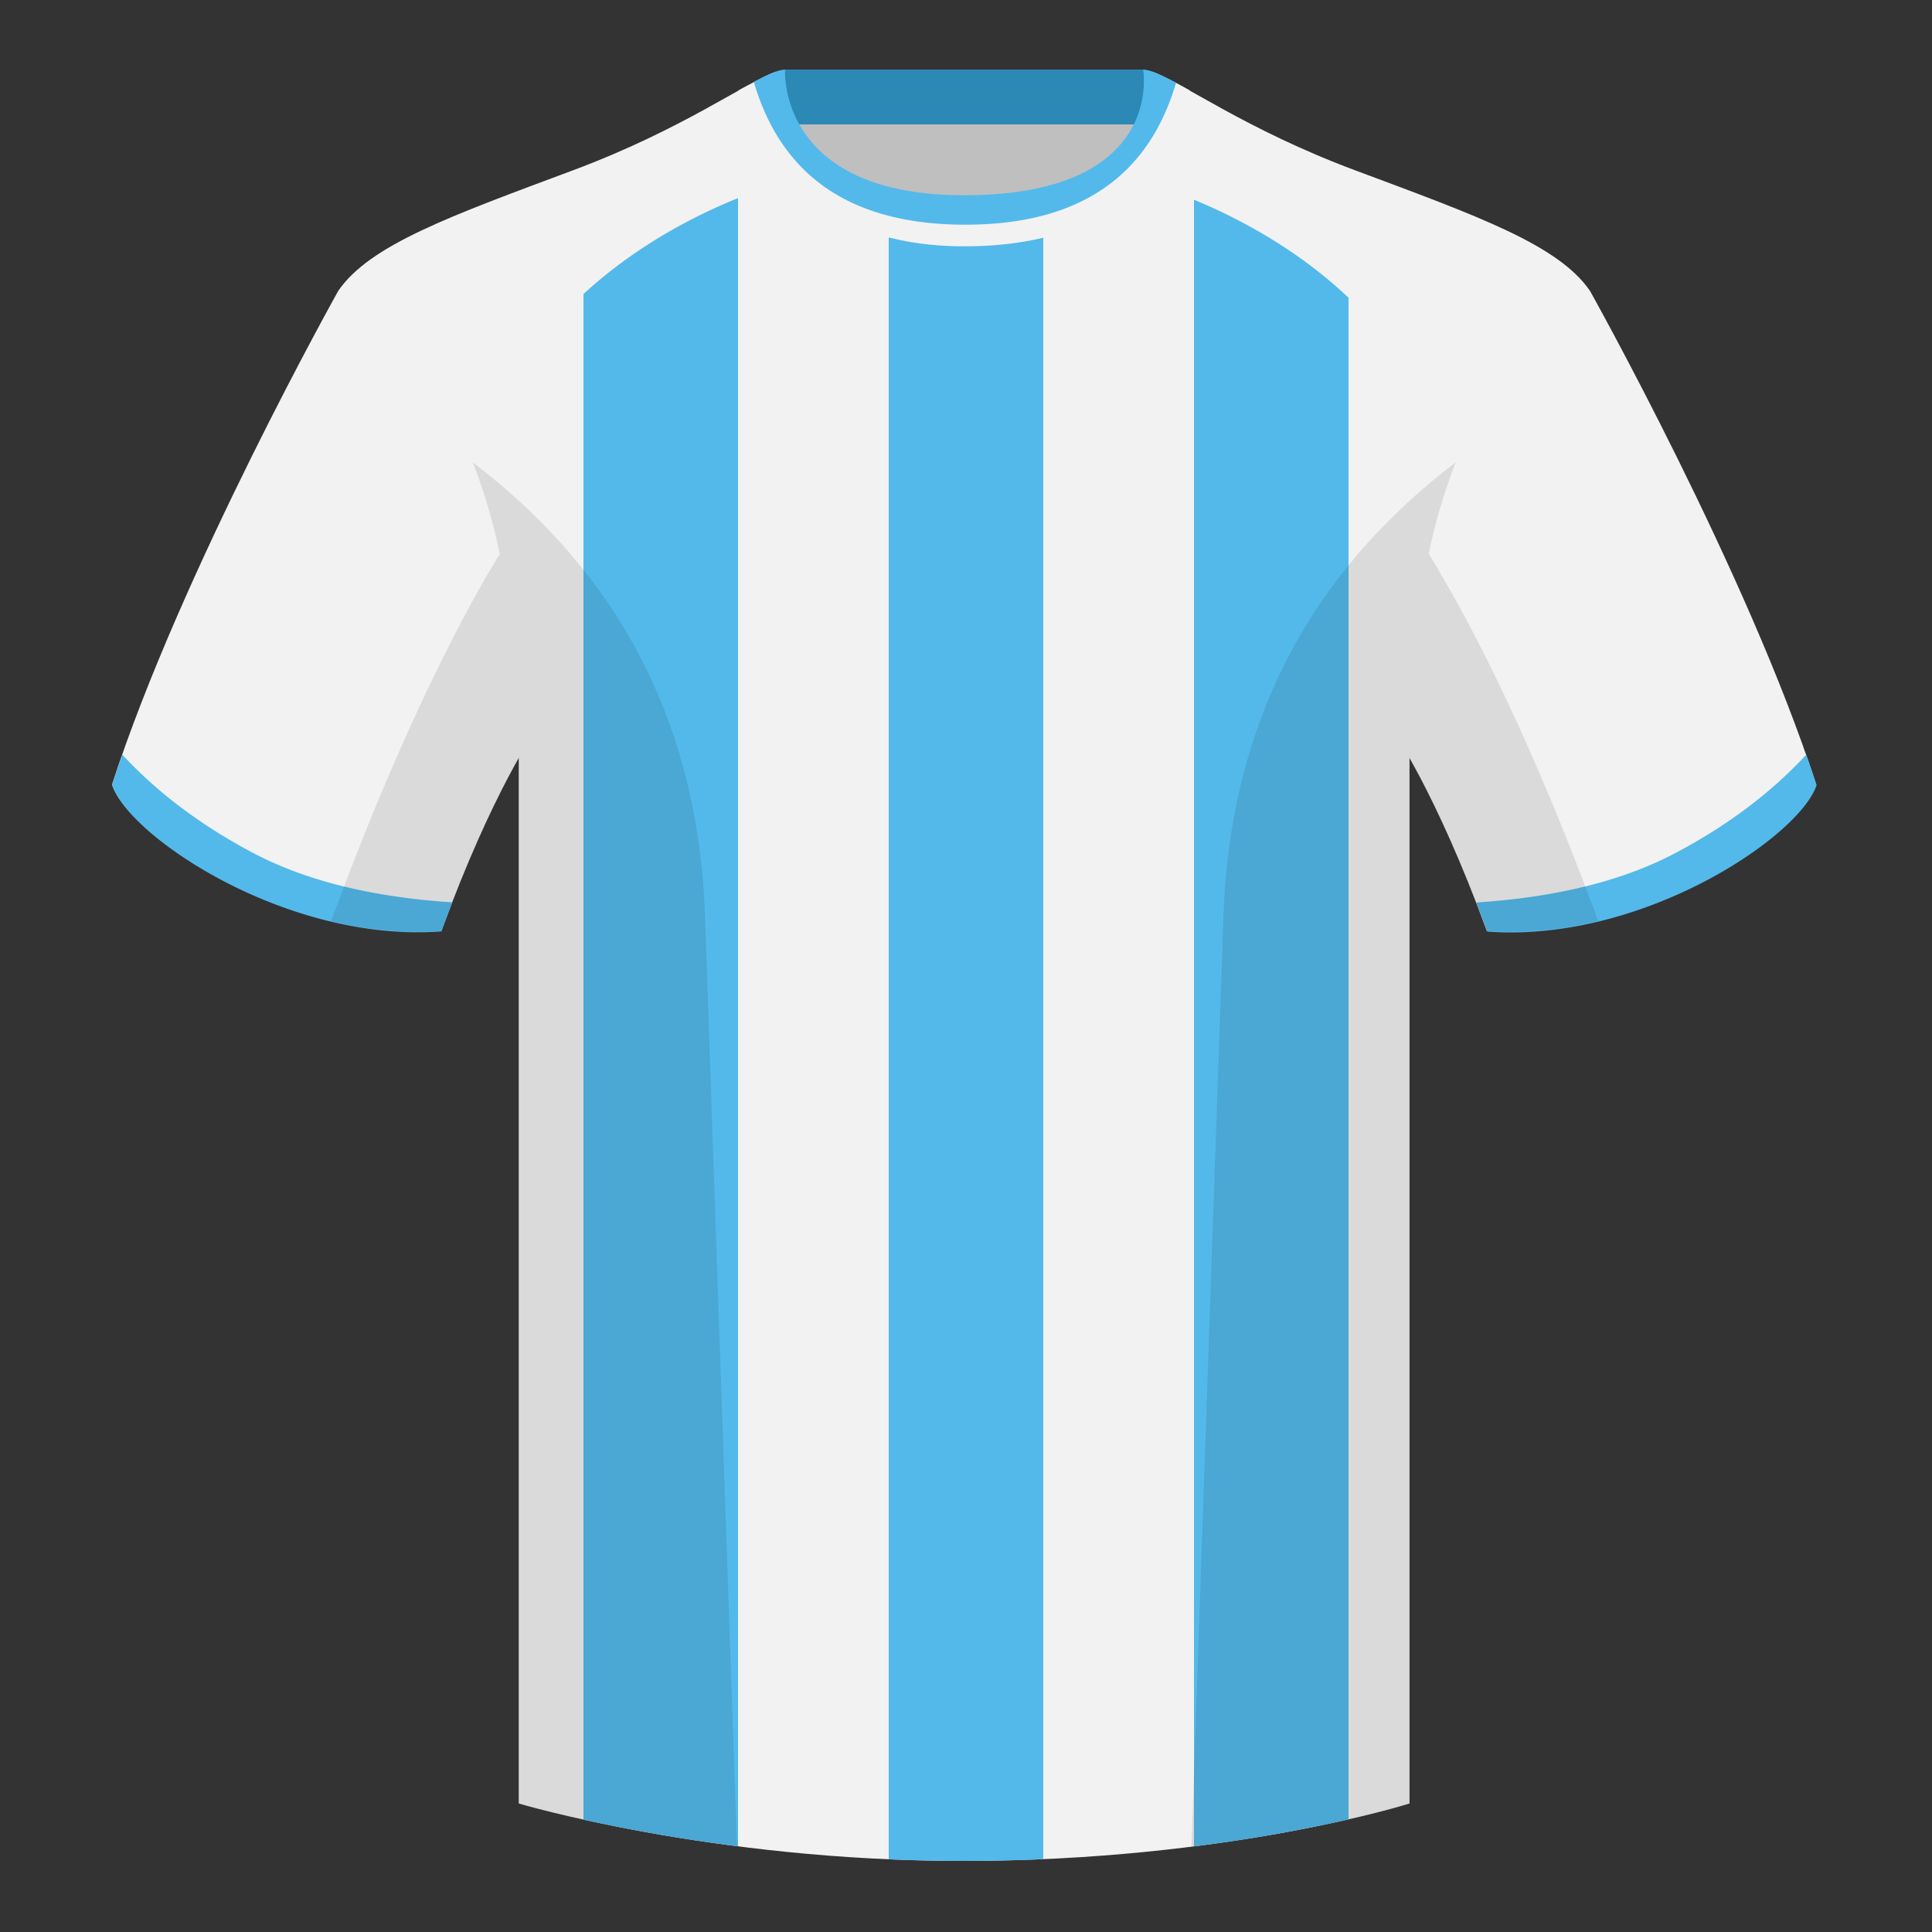
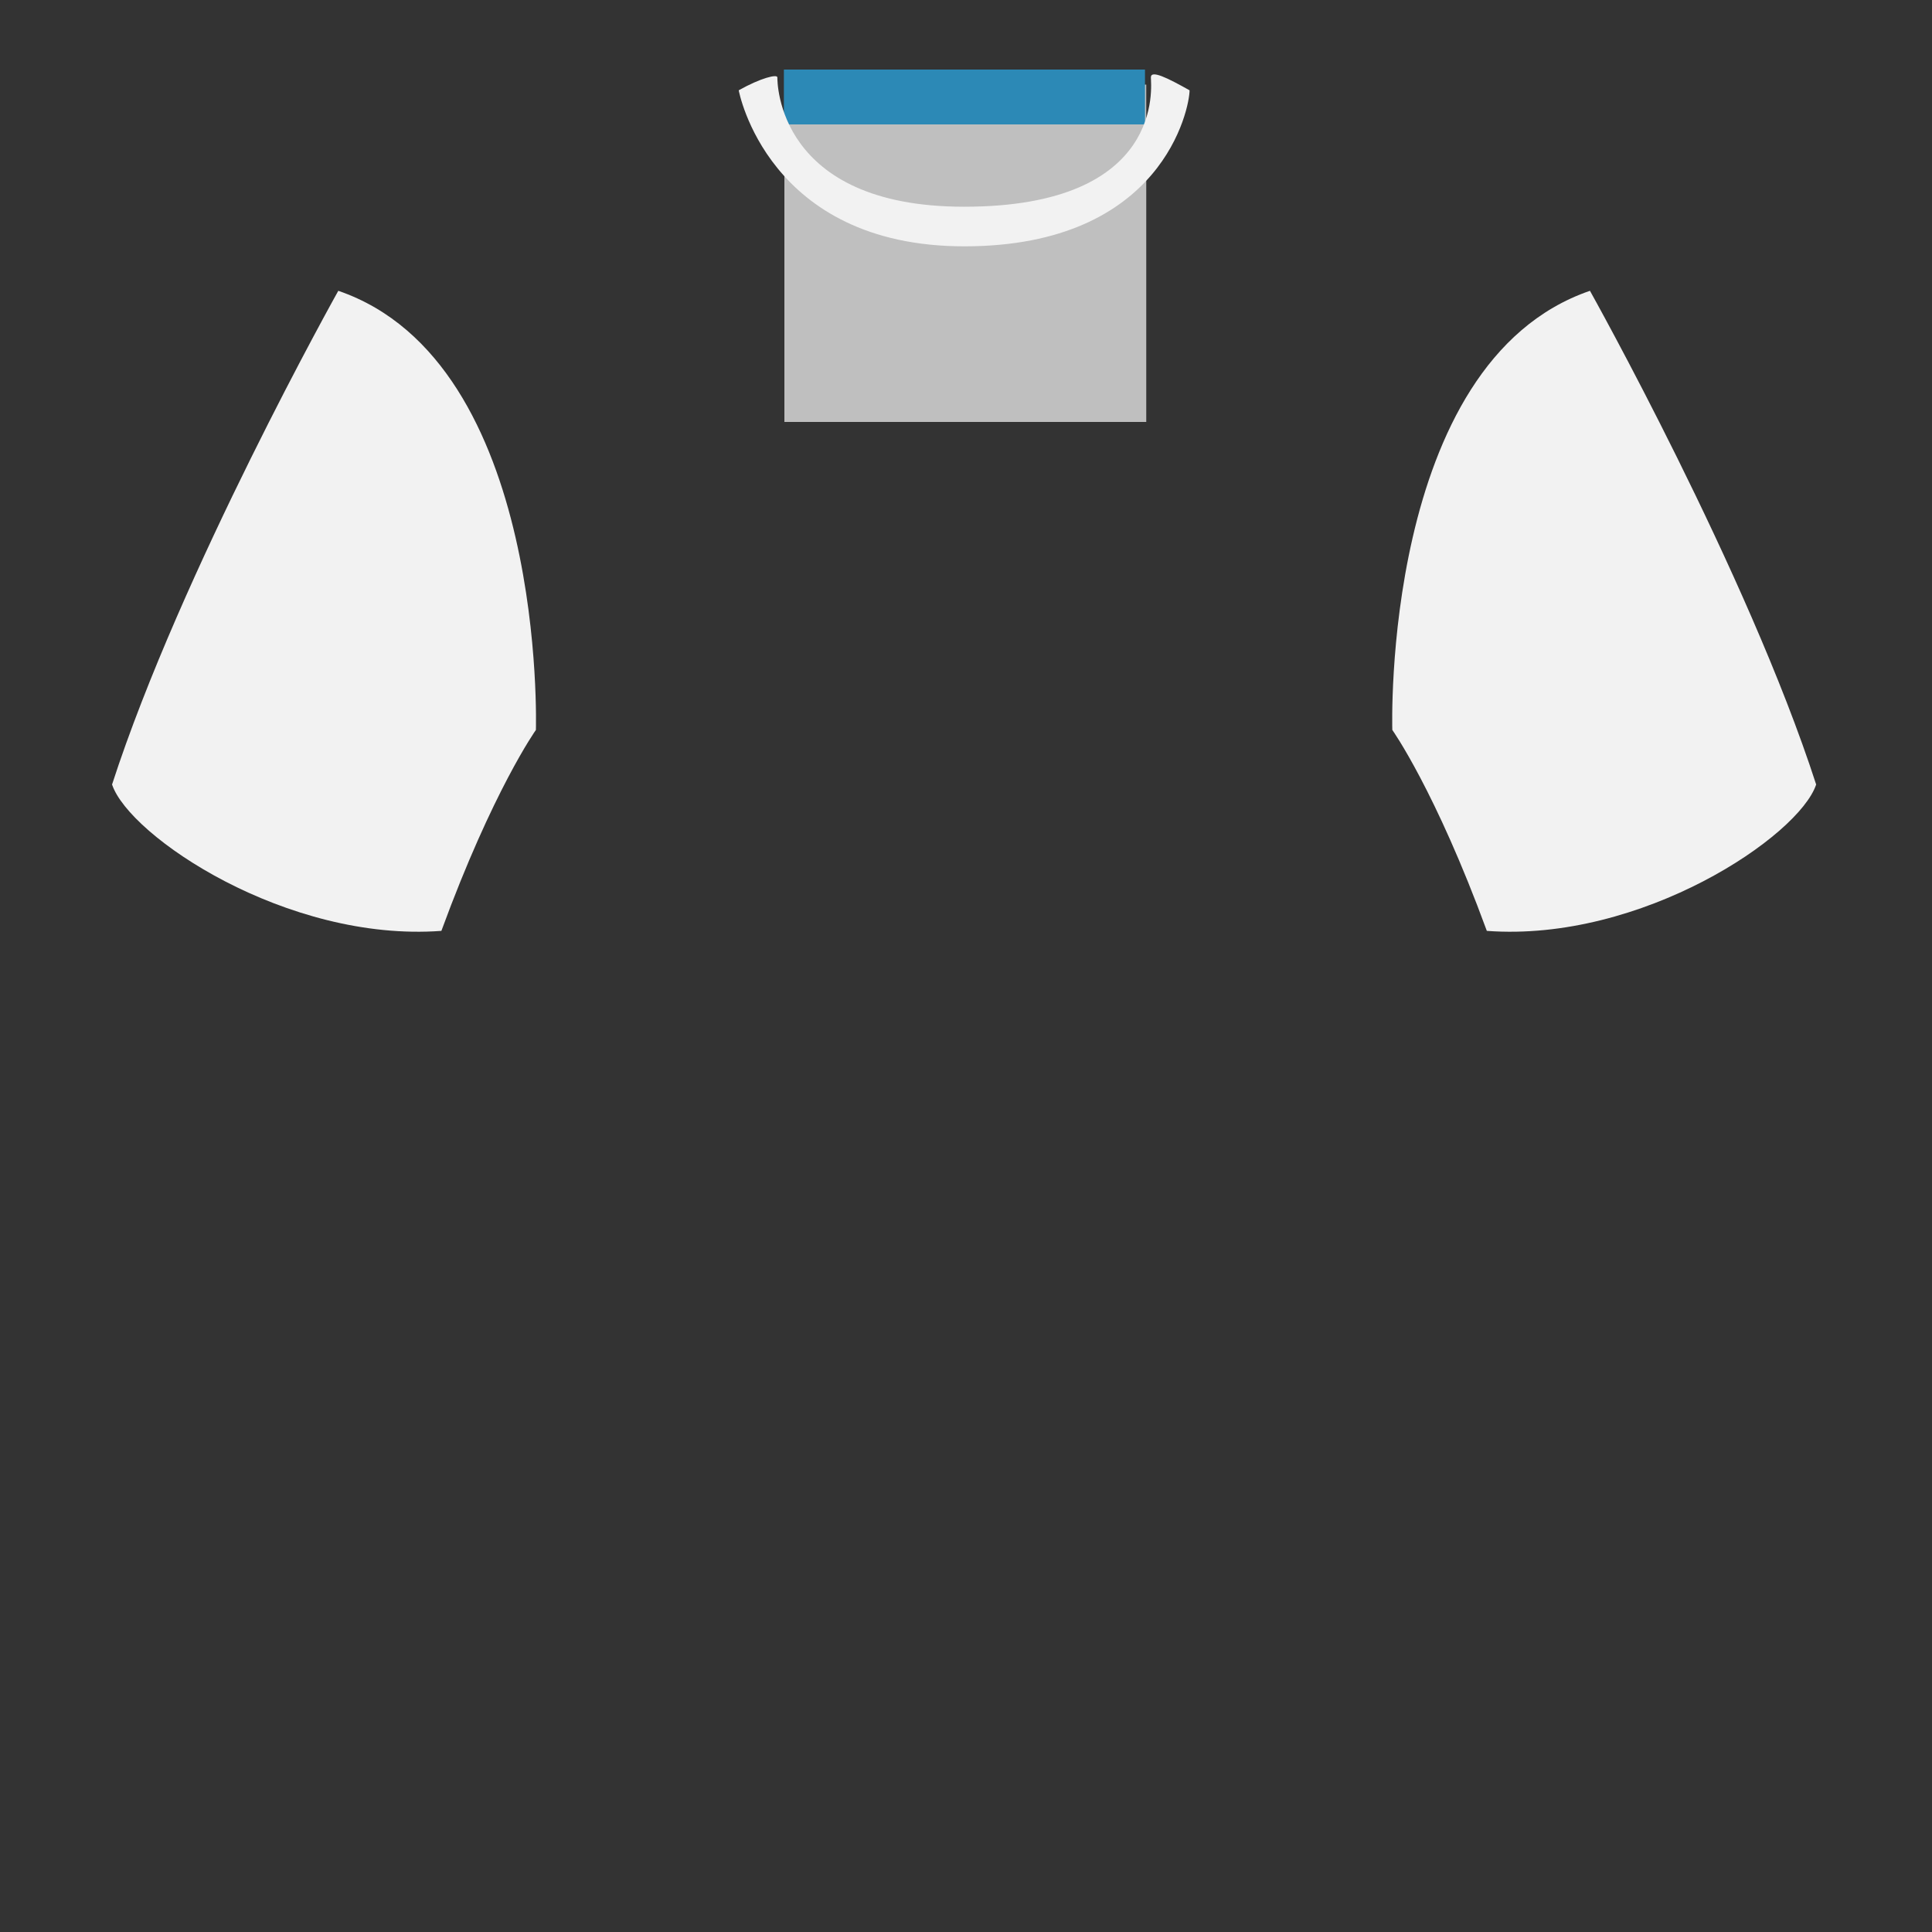
<svg xmlns="http://www.w3.org/2000/svg" width="500" height="500" fill="none" viewBox="0 0 500 500">
  <rect x="0" y="0" width="500" height="500" fill="#333333" stroke="none" />
  <path fill="#BFBFBF" fill-rule="evenodd" d="M203 109.2h93.65V21.9H203v87.3Z" clip-rule="evenodd" />
  <path fill="#2C89B6" fill-rule="evenodd" d="M202.87 32.2h93.45V18h-93.45v14.2Z" clip-rule="evenodd" />
  <path fill="#F2F2F2" fill-rule="evenodd" d="M87.55 75.26S46.8 148.06 29 203.03c4.45 13.38 45.21 40.86 85.23 37.88 13.34-36.4 24.46-52 24.46-52s2.97-95.08-51.14-113.65M411.48 75.26s40.76 72.8 58.54 127.77c-4.44 13.38-45.2 40.86-85.23 37.88-13.34-36.4-24.46-52-24.46-52s-2.96-95.08 51.15-113.65" clip-rule="evenodd" />
-   <path fill="#F2F2F2" fill-rule="evenodd" d="M249.51 57.7c-50.08 0-47.8-39.46-48.74-39.13-7.51 2.61-24.13 14.93-52.44 25.49-31.87 11.89-52.62 19.32-60.78 31.2 11.12 8.92 46.7 28.97 46.7 120.34v271.14s49.65 14.86 114.88 14.86c68.93 0 115.65-14.86 115.65-14.86V195.62c0-91.38 35.58-111.43 46.7-120.35-8.16-11.88-28.91-19.31-60.79-31.2-28.36-10.58-44.98-22.92-52.47-25.5-.93-.33 4.17 39.15-48.7 39.15Z" clip-rule="evenodd" />
-   <path fill="#53B9EA" fill-rule="evenodd" d="M467.46 195.3c.94 2.67 1.83 5.3 2.67 7.9-4.45 13.38-45.2 40.86-85.23 37.89-.96-2.62-1.9-5.12-2.84-7.52 20.8-1.36 38-5.64 51.6-12.84 13.42-7.1 24.7-15.58 33.8-25.43ZM31.65 195.3c9.1 9.83 20.37 18.3 33.78 25.4 13.6 7.2 30.82 11.48 51.64 12.83-.93 2.4-1.88 4.9-2.84 7.52-40.02 2.98-80.79-24.5-85.23-37.88.84-2.59 1.72-5.21 2.65-7.87ZM270 55.2v425.95c-6.7.29-13.66.45-20.87.45-6.55 0-12.94-.15-19.13-.42V55.21c5.4 1.57 11.85 2.5 19.51 2.5 8.12 0 14.87-.93 20.49-2.5Zm39-3.51c16.97 7 30.48 16.3 40 25.37v393.8a415.12 415.12 0 0 1-40 6.99V51.69Zm-118-.41v426.55a452.63 452.63 0 0 1-40-6.9V76.1c9.65-8.94 23.15-18.02 40-24.83Z" clip-rule="evenodd" />
  <path fill="#F2F2F2" fill-rule="evenodd" d="M307.86 23.37c-5.78-3.24-10.01-5.34-10.01-3.34s3.88 33.47-48.34 33.47c-48.52 0-48.33-32.47-48.33-33.47 0-.9-4.24.1-10 3.34 0 0 7.36 40.38 58.4 40.38 51.47 0 58.28-35.9 58.28-40.38Z" clip-rule="evenodd" />
-   <path fill="#53B9EA" fill-rule="evenodd" d="M295.85 18.03c1.78 0 4.6 1.29 8.5 3.4-7.17 24.48-25.35 36.72-54.52 36.72-29.27 0-47.51-12.31-54.74-36.94 3.69-1.98 6.37-3.18 8.09-3.18 0 0-2.19 32.5 46.33 32.5 52.22 0 46.34-32.5 46.34-32.5ZM309 166a23 23 0 0 0 23-23h-23v23Z" clip-rule="evenodd" />
-   <path fill="#000" fill-opacity=".1" fill-rule="evenodd" d="M413.58 238.32a93.76 93.76 0 0 1-28.8 2.6c-8.2-22.37-15.55-36.89-20-44.75v270.57s-21.1 6.71-55.87 11.12c-.18-.03-.37-.05-.55-.06l8.28-240.71c2.06-59.75 31.08-95.29 60.1-117.44a148.59 148.59 0 0 0-7 23.67c7.35 11.85 24.44 42.07 43.83 94.96l.01.04ZM190.72 477.8c-34.25-4.4-56.48-11.06-56.48-11.06V196.17c-4.46 7.87-11.81 22.38-20 44.75a93.6 93.6 0 0 1-28.52-2.53l.02-.1c19.38-52.84 36.3-83.06 43.61-94.94a148.63 148.63 0 0 0-7-23.7c29 22.15 58.04 57.69 60.1 117.44l8.27 240.7Z" clip-rule="evenodd" />
</svg>